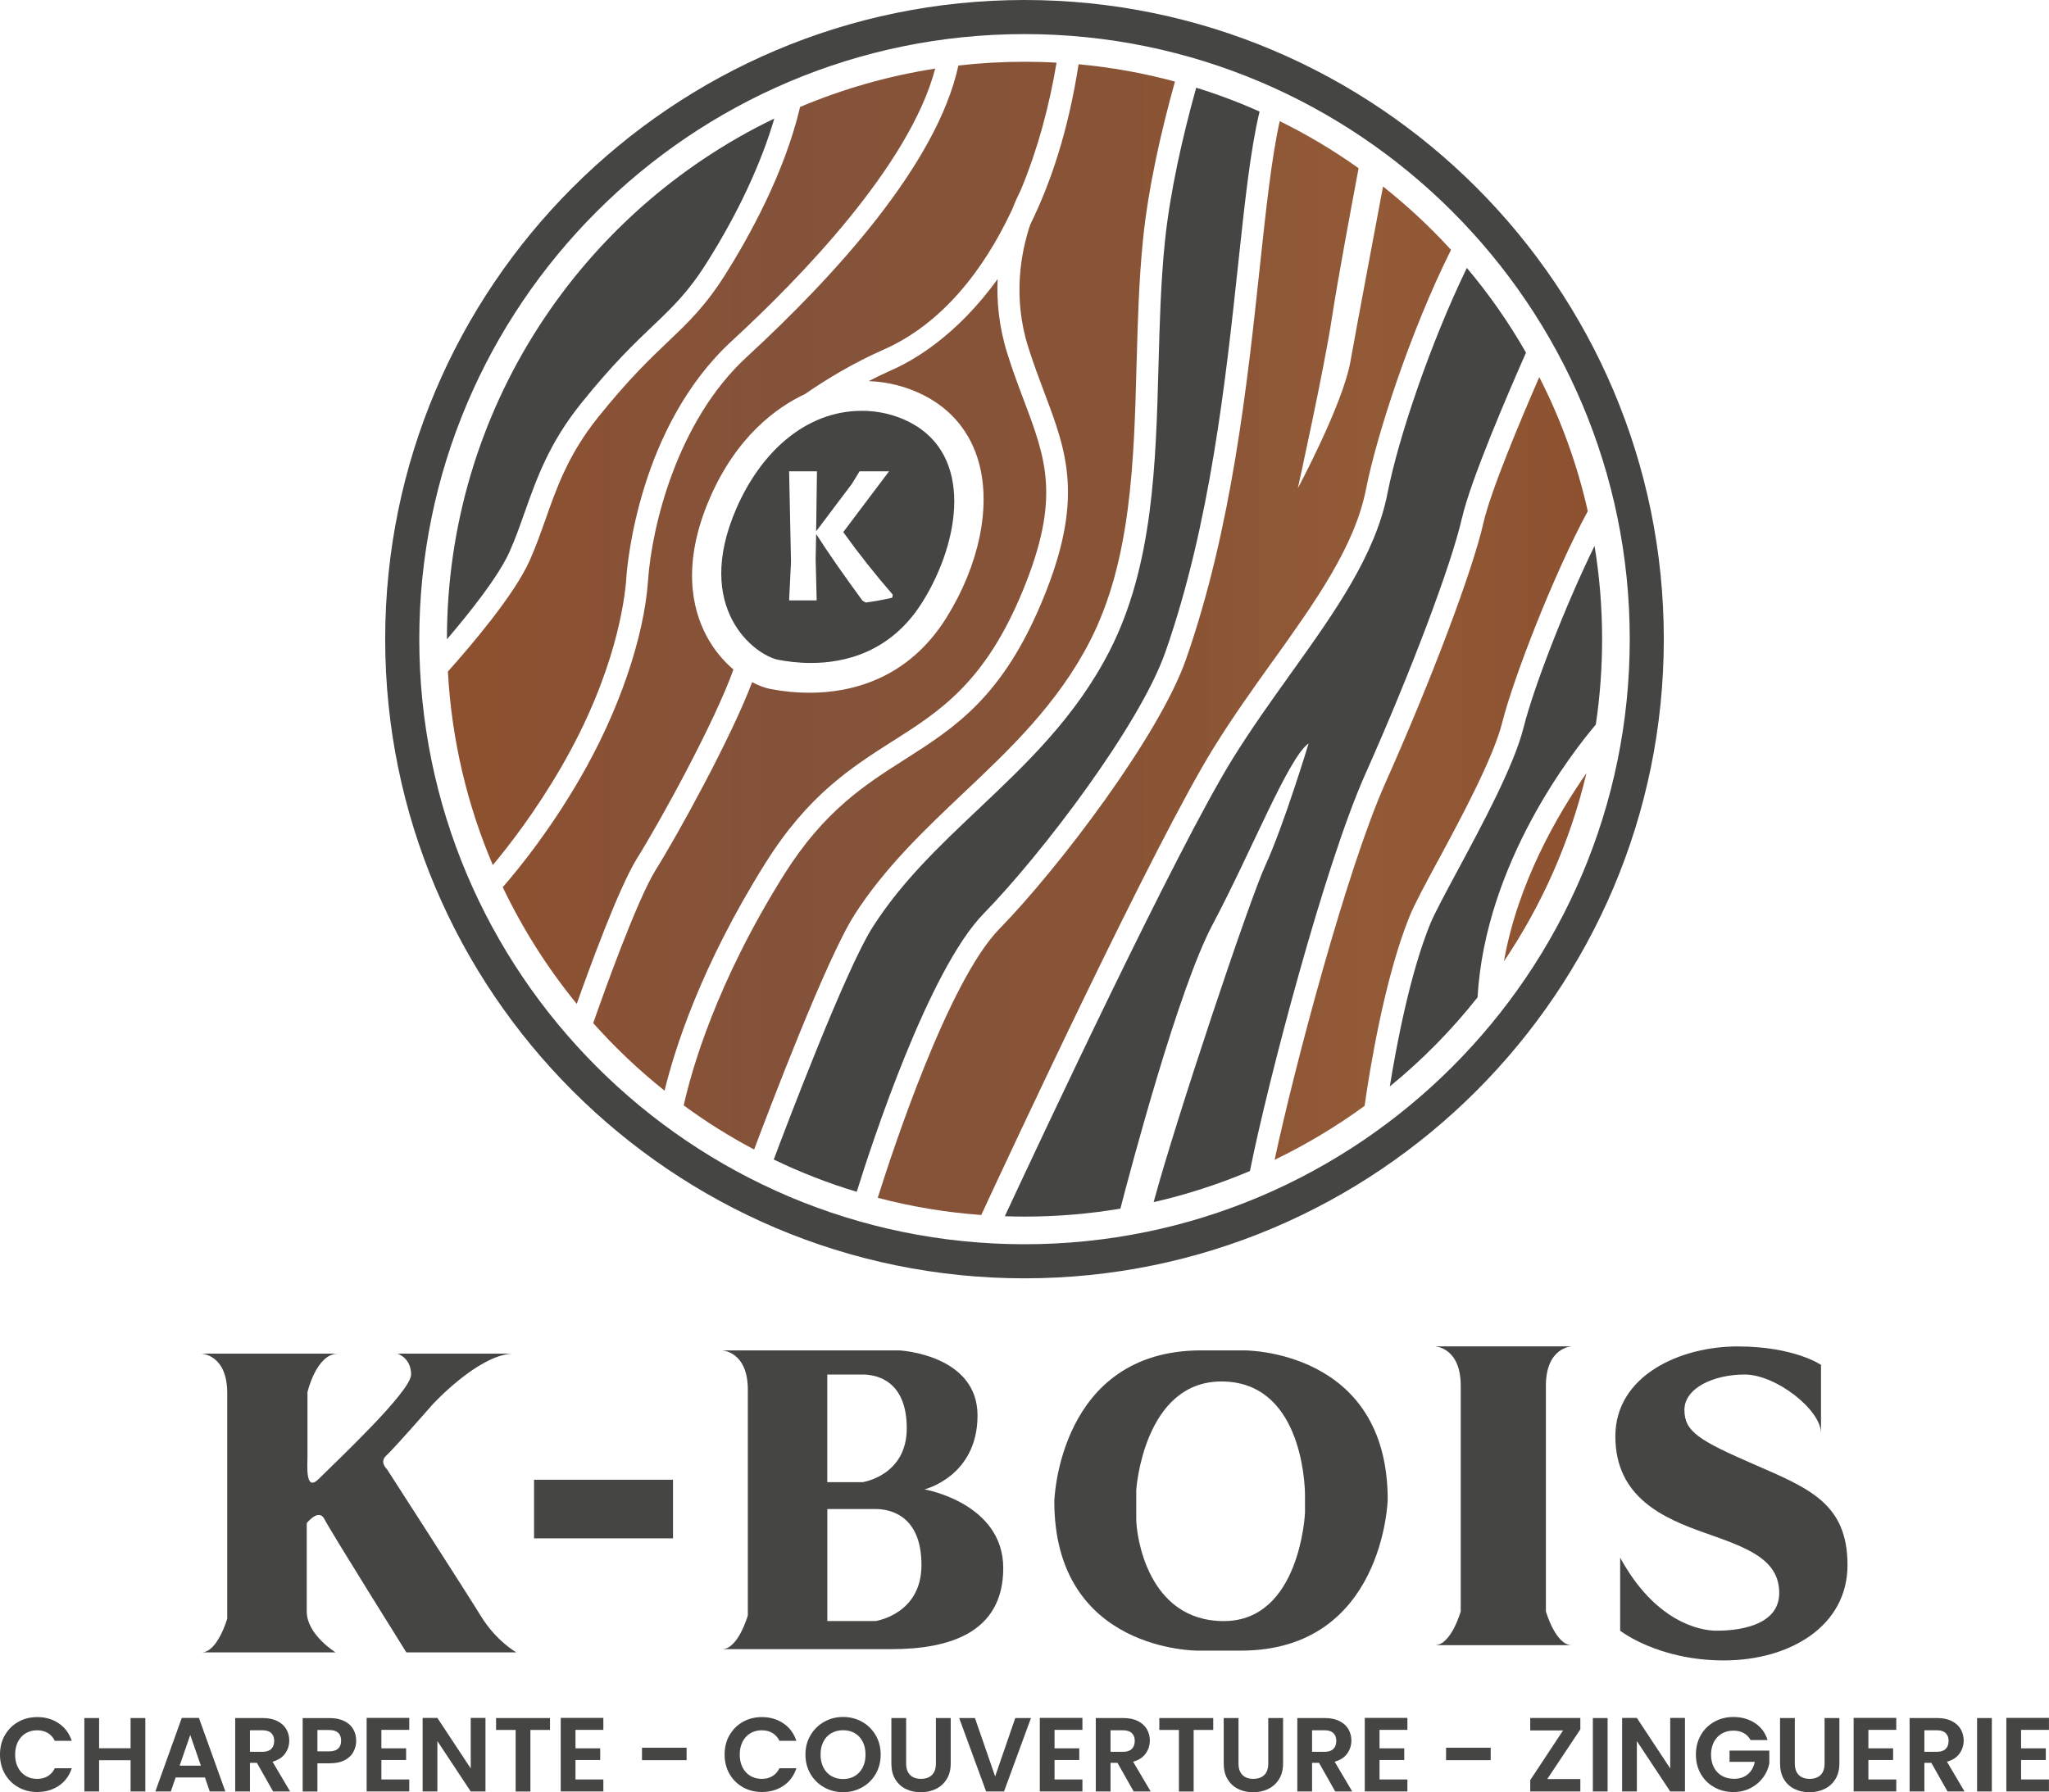
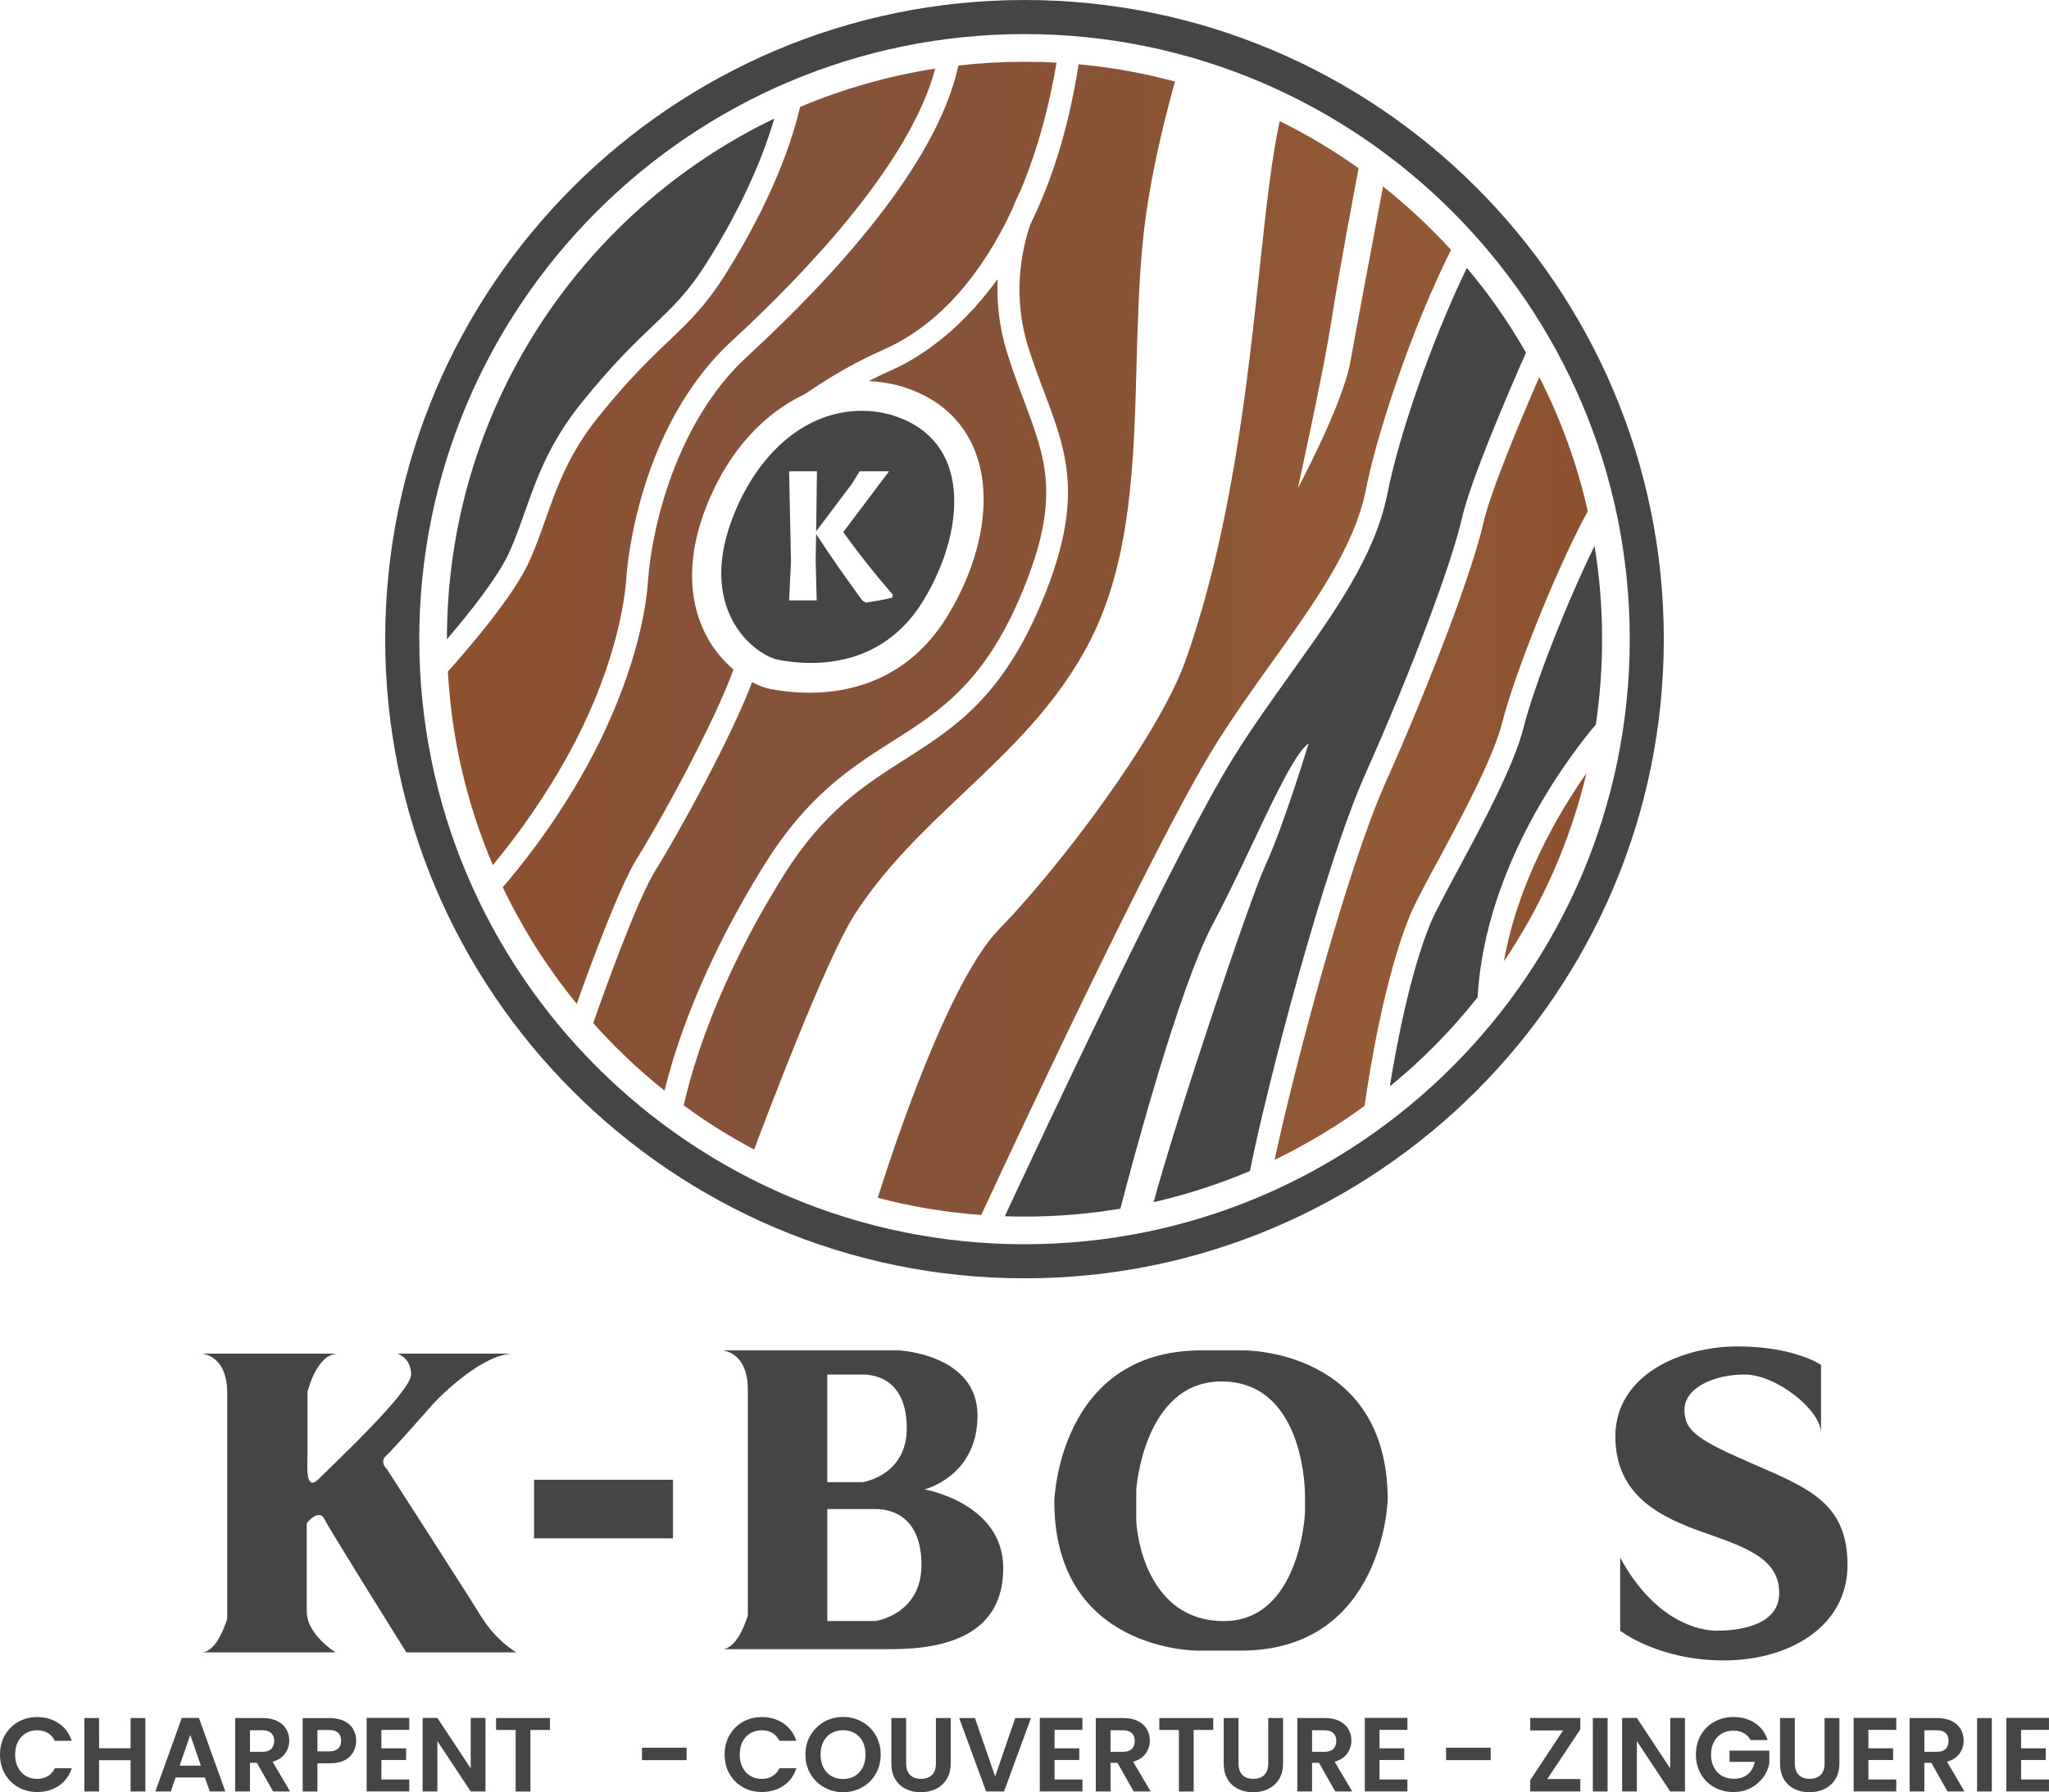
<svg xmlns="http://www.w3.org/2000/svg" id="Calque_2" data-name="Calque 2" viewBox="0 0 533.65 466.89">
  <defs>
    <style>
      .cls-1 {
        fill: #454643;
      }

      .cls-2 {
        fill: url(#Dégradé_sans_nom_49);
      }
    </style>
    <linearGradient id="Dégradé_sans_nom_49" data-name="Dégradé sans nom 49" x1="116.65" y1="166.3" x2="413.53" y2="166.3" gradientUnits="userSpaceOnUse">
      <stop offset=".04" stop-color="#8d5130" />
      <stop offset=".29" stop-color="#84523b" />
      <stop offset=".64" stop-color="#8a5435" />
      <stop offset=".81" stop-color="#935a37" />
      <stop offset="1" stop-color="#8d5130" />
    </linearGradient>
  </defs>
  <g>
    <g>
      <path class="cls-1" d="M1.27,452.05c.85-1.49,2.01-2.65,3.48-3.48,1.47-.83,3.12-1.25,4.95-1.25,2.14,0,4.01.55,5.62,1.64,1.61,1.1,2.73,2.61,3.37,4.55h-4.41c-.44-.91-1.06-1.6-1.85-2.06-.8-.46-1.71-.69-2.75-.69-1.12,0-2.11.26-2.98.78s-1.54,1.26-2.03,2.21c-.48.95-.73,2.06-.73,3.34s.24,2.37.73,3.33c.48.96,1.16,1.7,2.03,2.22.87.52,1.86.78,2.98.78,1.04,0,1.96-.23,2.75-.7.79-.47,1.41-1.16,1.85-2.07h4.41c-.64,1.96-1.76,3.48-3.36,4.56s-3.48,1.63-5.63,1.63c-1.83,0-3.48-.42-4.95-1.25-1.47-.83-2.63-1.99-3.48-3.47-.85-1.48-1.27-3.16-1.27-5.04s.42-3.57,1.27-5.06Z" />
      <path class="cls-1" d="M37.85,447.57v19.13h-3.84v-8.14h-8.2v8.14h-3.84v-19.13h3.84v7.87h8.2v-7.87h3.84Z" />
      <path class="cls-1" d="M53.37,463.05h-7.62l-1.26,3.65h-4.03l6.88-19.16h4.47l6.88,19.16h-4.06l-1.26-3.65ZM52.32,459.98l-2.77-8-2.77,8h5.54Z" />
      <path class="cls-1" d="M71.13,466.7l-4.22-7.46h-1.81v7.46h-3.84v-19.13h7.18c1.48,0,2.74.26,3.78.78,1.04.52,1.82,1.22,2.34,2.11s.78,1.88.78,2.97c0,1.26-.37,2.4-1.1,3.41-.73,1.01-1.82,1.71-3.26,2.1l4.58,7.76h-4.44ZM65.1,456.37h3.21c1.04,0,1.82-.25,2.33-.75s.77-1.2.77-2.1-.26-1.56-.77-2.04-1.29-.73-2.33-.73h-3.21v5.62Z" />
      <path class="cls-1" d="M92.06,456.37c-.48.9-1.24,1.62-2.27,2.17-1.03.55-2.34.82-3.91.82h-3.21v7.35h-3.84v-19.13h7.04c1.48,0,2.74.26,3.78.77,1.04.51,1.82,1.22,2.34,2.11.52.9.78,1.91.78,3.04,0,1.02-.24,1.98-.73,2.88ZM88.07,455.53c.51-.48.77-1.17.77-2.04,0-1.86-1.04-2.8-3.13-2.8h-3.04v5.56h3.04c1.06,0,1.85-.24,2.36-.73Z" />
      <path class="cls-1" d="M99.33,450.66v4.8h6.44v3.04h-6.44v5.07h7.26v3.12h-11.1v-19.16h11.1v3.12h-7.26Z" />
      <path class="cls-1" d="M126.44,466.7h-3.84l-8.69-13.13v13.13h-3.84v-19.16h3.84l8.69,13.16v-13.16h3.84v19.16Z" />
      <path class="cls-1" d="M143.24,447.57v3.1h-5.1v16.04h-3.84v-16.04h-5.1v-3.1h14.03Z" />
-       <path class="cls-1" d="M149.88,450.66v4.8h6.44v3.04h-6.44v5.07h7.26v3.12h-11.1v-19.16h11.1v3.12h-7.26Z" />
      <path class="cls-1" d="M178.82,455.3v3.24h-11.62v-3.24h11.62Z" />
      <path class="cls-1" d="M189.99,452.05c.85-1.49,2.01-2.65,3.48-3.48,1.47-.83,3.12-1.25,4.95-1.25,2.14,0,4.01.55,5.62,1.64,1.61,1.1,2.73,2.61,3.37,4.55h-4.41c-.44-.91-1.06-1.6-1.85-2.06-.8-.46-1.71-.69-2.75-.69-1.12,0-2.11.26-2.98.78s-1.54,1.26-2.03,2.21c-.48.95-.73,2.06-.73,3.34s.24,2.37.73,3.33c.48.96,1.16,1.7,2.03,2.22.87.52,1.86.78,2.98.78,1.04,0,1.96-.23,2.75-.7.79-.47,1.41-1.16,1.85-2.07h4.41c-.64,1.96-1.76,3.48-3.36,4.56s-3.48,1.63-5.63,1.63c-1.83,0-3.48-.42-4.95-1.25-1.47-.83-2.63-1.99-3.48-3.47-.85-1.48-1.27-3.16-1.27-5.04s.42-3.57,1.27-5.06Z" />
      <path class="cls-1" d="M214.65,465.63c-1.5-.84-2.69-2.01-3.56-3.49-.88-1.49-1.32-3.18-1.32-5.06s.44-3.54,1.32-5.03c.88-1.49,2.06-2.65,3.56-3.5,1.5-.84,3.14-1.26,4.93-1.26s3.46.42,4.95,1.26c1.49.84,2.67,2.01,3.54,3.5.87,1.49,1.3,3.17,1.3,5.03s-.43,3.57-1.3,5.06c-.87,1.49-2.05,2.65-3.55,3.49-1.5.84-3.14,1.26-4.93,1.26s-3.44-.42-4.93-1.26ZM222.62,462.68c.88-.52,1.56-1.27,2.06-2.23s.74-2.09.74-3.37-.25-2.4-.74-3.36c-.49-.96-1.18-1.7-2.06-2.21s-1.89-.77-3.04-.77-2.17.26-3.06.77c-.89.51-1.58,1.25-2.07,2.21-.49.96-.74,2.08-.74,3.36s.25,2.4.74,3.37,1.18,1.71,2.07,2.23c.89.52,1.91.78,3.06.78s2.17-.26,3.04-.78Z" />
      <path class="cls-1" d="M236,447.57v11.84c0,1.3.34,2.29,1.01,2.97.68.69,1.63,1.03,2.85,1.03s2.2-.34,2.88-1.03c.68-.68,1.01-1.68,1.01-2.97v-11.84h3.86v11.81c0,1.63-.35,3-1.06,4.13-.7,1.12-1.64,1.97-2.82,2.54-1.18.57-2.49.85-3.93.85s-2.72-.28-3.88-.85c-1.16-.57-2.08-1.41-2.76-2.54-.68-1.12-1.01-2.5-1.01-4.13v-11.81h3.84Z" />
      <path class="cls-1" d="M268.51,447.57l-7.02,19.13h-4.66l-7.02-19.13h4.11l5.26,15.21,5.24-15.21h4.08Z" />
      <path class="cls-1" d="M274.65,450.66v4.8h6.44v3.04h-6.44v5.07h7.26v3.12h-11.1v-19.16h11.1v3.12h-7.26Z" />
      <path class="cls-1" d="M295.26,466.7l-4.22-7.46h-1.81v7.46h-3.84v-19.13h7.18c1.48,0,2.74.26,3.78.78,1.04.52,1.82,1.22,2.34,2.11s.78,1.88.78,2.97c0,1.26-.37,2.4-1.1,3.41-.73,1.01-1.82,1.71-3.26,2.1l4.58,7.76h-4.44ZM289.23,456.37h3.21c1.04,0,1.82-.25,2.33-.75s.77-1.2.77-2.1-.26-1.56-.77-2.04-1.29-.73-2.33-.73h-3.21v5.62Z" />
      <path class="cls-1" d="M315.98,447.57v3.1h-5.1v16.04h-3.84v-16.04h-5.1v-3.1h14.03Z" />
      <path class="cls-1" d="M322.56,447.57v11.84c0,1.3.34,2.29,1.01,2.97.68.69,1.63,1.03,2.85,1.03s2.2-.34,2.88-1.03c.68-.68,1.01-1.68,1.01-2.97v-11.84h3.86v11.81c0,1.63-.35,3-1.06,4.13-.7,1.12-1.64,1.97-2.82,2.54-1.18.57-2.49.85-3.93.85s-2.72-.28-3.88-.85c-1.16-.57-2.08-1.41-2.76-2.54-.68-1.12-1.01-2.5-1.01-4.13v-11.81h3.84Z" />
      <path class="cls-1" d="M347.75,466.7l-4.22-7.46h-1.81v7.46h-3.84v-19.13h7.18c1.48,0,2.74.26,3.78.78,1.04.52,1.82,1.22,2.34,2.11s.78,1.88.78,2.97c0,1.26-.37,2.4-1.1,3.41-.73,1.01-1.82,1.71-3.26,2.1l4.58,7.76h-4.44ZM341.72,456.37h3.21c1.04,0,1.82-.25,2.33-.75s.77-1.2.77-2.1-.26-1.56-.77-2.04-1.29-.73-2.33-.73h-3.21v5.62Z" />
      <path class="cls-1" d="M359.29,450.66v4.8h6.44v3.04h-6.44v5.07h7.26v3.12h-11.1v-19.16h11.1v3.12h-7.26Z" />
      <path class="cls-1" d="M388.24,455.3v3.24h-11.62v-3.24h11.62Z" />
      <path class="cls-1" d="M402.98,463.47h8.61v3.23h-13.05v-2.96l8.55-12.94h-8.55v-3.24h13.05v2.96l-8.61,12.94Z" />
      <path class="cls-1" d="M418.69,447.57v19.13h-3.84v-19.13h3.84Z" />
      <path class="cls-1" d="M438.84,466.7h-3.84l-8.69-13.13v13.13h-3.84v-19.16h3.84l8.69,13.16v-13.16h3.84v19.16Z" />
      <path class="cls-1" d="M455.94,453.32c-.44-.8-1.04-1.42-1.81-1.84-.77-.42-1.66-.63-2.69-.63-1.13,0-2.14.26-3.01.77-.88.51-1.56,1.24-2.06,2.19-.49.95-.74,2.05-.74,3.29s.25,2.39.75,3.34c.5.95,1.2,1.68,2.1,2.19.89.51,1.94.77,3.12.77,1.46,0,2.66-.39,3.59-1.17.93-.78,1.54-1.86,1.84-3.25h-6.58v-2.93h10.36v3.34c-.25,1.33-.8,2.57-1.64,3.7s-1.92,2.04-3.25,2.73c-1.33.68-2.81,1.03-4.45,1.03-1.85,0-3.51-.42-5-1.25-1.49-.83-2.66-1.99-3.51-3.47-.85-1.48-1.27-3.16-1.27-5.04s.42-3.57,1.27-5.06c.85-1.49,2.02-2.65,3.51-3.48,1.49-.83,3.15-1.25,4.98-1.25,2.16,0,4.03.53,5.62,1.58,1.59,1.05,2.69,2.53,3.29,4.43h-4.41Z" />
      <path class="cls-1" d="M467.45,447.57v11.84c0,1.3.34,2.29,1.01,2.97.68.69,1.63,1.03,2.85,1.03s2.2-.34,2.88-1.03c.68-.68,1.01-1.68,1.01-2.97v-11.84h3.86v11.81c0,1.63-.35,3-1.06,4.13-.7,1.12-1.64,1.97-2.82,2.54-1.18.57-2.49.85-3.93.85s-2.72-.28-3.88-.85c-1.16-.57-2.08-1.41-2.76-2.54-.68-1.12-1.01-2.5-1.01-4.13v-11.81h3.84Z" />
      <path class="cls-1" d="M486.61,450.66v4.8h6.44v3.04h-6.44v5.07h7.26v3.12h-11.1v-19.16h11.1v3.12h-7.26Z" />
      <path class="cls-1" d="M507.22,466.7l-4.22-7.46h-1.81v7.46h-3.84v-19.13h7.18c1.48,0,2.74.26,3.78.78,1.04.52,1.82,1.22,2.34,2.11s.78,1.88.78,2.97c0,1.26-.37,2.4-1.1,3.41-.73,1.01-1.82,1.71-3.26,2.1l4.58,7.76h-4.44ZM501.19,456.37h3.21c1.04,0,1.82-.25,2.33-.75s.77-1.2.77-2.1-.26-1.56-.77-2.04-1.29-.73-2.33-.73h-3.21v5.62Z" />
      <path class="cls-1" d="M518.76,447.57v19.13h-3.84v-19.13h3.84Z" />
      <path class="cls-1" d="M526.38,450.66v4.8h6.44v3.04h-6.44v5.07h7.26v3.12h-11.1v-19.16h11.1v3.12h-7.26Z" />
    </g>
    <path class="cls-1" d="M52.48,352.64s6.7.21,6.7,10.25v58.79s-2.51,8.79-6.7,8.79h34.94s-7.53-4.6-7.53-10.67v-23.01s3.14-3.98,4.6-1.05,21.34,34.73,21.34,34.73h28.66s-5.23-2.93-9.21-9.41-24.48-38.29-24.48-38.29c0,0-2.09-1.88-.21-3.56s12.13-13.39,12.13-13.39c0,0,11.51-12.55,20.5-13.18h-29.71s3.56,1.05,3.56,5.44-19.42,22.56-24.06,27.2c-3.56,3.56-2.93-3.56-2.93-5.86v-16.74s2.3-10.04,7.95-10.04h-35.57Z" />
    <rect class="cls-1" x="139.09" y="385.49" width="36.19" height="15.27" />
    <path class="cls-1" d="M240.78,388s13.81-3.35,13.81-19.25-20.3-16.95-20.3-16.95h-46.22s6.7.21,6.7,10.24v58.79s-2.5,8.79-6.7,8.79h44.13c14.86,0,29.09-4.16,29.09-21.12s-20.51-20.5-20.51-20.5ZM215.46,358.08h9.2c3.78,0,11.5,1.67,11.5,14.02s-11.5,14.02-11.5,14.02h-9.2v-28.04ZM228.02,422.3h-12.55v-29.18h12.55c3.93,0,11.97,1.73,11.97,14.6s-11.97,14.58-11.97,14.58Z" />
-     <path class="cls-1" d="M392.16,428.58h17.16c-4.18,0-6.7-8.79-6.7-8.79,0,0,0-48.75,0-58.79,0-10.04,6.7-10.25,6.7-10.25h-1.05s-16.74,0-16.74,0c0,0-16.74,0-16.74,0h-1.05s6.7.21,6.7,10.25v58.79s-2.51,8.79-6.7,8.79h18.41Z" />
    <path class="cls-1" d="M421.96,405.78v19.04s9.83,7.74,26.99,7.74,32.22-8.89,32.22-24.84-9.83-19.93-24.27-26.2c-14.44-6.28-18.2-8.58-18.2-14.23s7.53-9.21,15.69-9.21,19.88,9.21,19.88,15.27v-17.78s-6.9-4.81-21.76-4.81-31.8,7.53-31.8,23.43,12.55,21.34,23.22,25.11c10.67,3.77,19.46,6.7,19.46,15.69s-11.72,9.83-16.32,9.83-16.11-2.51-25.11-19.04Z" />
    <path class="cls-1" d="M323.97,351.79h-11.09c-37.24,0-38.29,39.3-38.29,39.3,0,39.29,37.45,38.92,37.45,38.92h11.1c37.24,0,38.28-39.32,38.28-39.32,0-39.27-37.45-38.9-37.45-38.9ZM339.87,394.21s-1.26,28.1-21.13,28.1-22.81-22.24-22.81-26.63v-7.54s1.88-28.25,22.19-28.25,21.76,25.25,21.76,29.79v4.53Z" />
  </g>
  <g>
    <path class="cls-1" d="M266.83,0C175.02,0,100.32,74.7,100.32,166.51s74.7,166.51,166.51,166.51,166.5-74.7,166.5-166.51S358.64,0,266.83,0ZM266.83,324.14c-86.93,0-157.63-70.72-157.63-157.63S179.9,8.88,266.83,8.88s157.63,70.72,157.63,157.63-70.72,157.63-157.63,157.63Z" />
-     <path class="cls-1" d="M303.5,169.92c11.72-33.47,15.74-71,18.98-101.17,1.73-16.14,3.21-29.96,5.57-39.68-5.34-2.4-10.85-4.47-16.5-6.22h-.01c-3.54,12.74-6.81,27.05-8.15,40.13-1.07,10.43-1.37,21.48-1.66,32.15-.69,25.7-1.41,52.31-12.74,74.43-8.85,17.28-21.68,29.41-34.1,41.15-10.29,9.75-20.02,18.94-27.62,30.83-6.99,10.96-22.36,51.51-25.75,60.53,6.92,3.34,14.14,6.17,21.61,8.41,3.95-12.67,18.7-57.74,33.05-72.47,15.29-15.66,40.67-49.14,47.31-68.08Z" />
    <path class="cls-1" d="M236.93,109.99c-3.88-1.98-8.13-2.97-12.42-2.97-14.83,0-26.42,10.95-32.73,25.45-11.37,26.16,4.92,38.31,11,39.43,1.8.34,4.8.81,8.43.81,8.63,0,20.82-2.64,29.1-15.98,9.79-15.78,13.27-38.18-3.4-46.74ZM232.36,155.71c-2.14.51-4.44.93-6.89,1.26l-.84-.49c-4.98-6.79-9.01-12.57-12.07-17.37l-.13,6.62.27,10.68h-7.18l.49-10.05-.49-23.58h7.25l-.21,15.63,9.35-12.42,1.96-3.21h7.68l-11.93,15.84c4,5.58,8.31,11.02,12.9,16.31l-.14.77Z" />
    <path class="cls-1" d="M136.67,133.42c3.11-8.79,6.31-17.87,14.56-28.19,8.21-10.25,14.09-15.86,18.81-20.35,5.12-4.88,9.18-8.73,14.04-16.46,8.12-12.84,14.21-25.96,17.58-37.54-50.44,24.29-85.26,75.9-85.26,135.63v.03c5.79-6.78,13.39-16.28,16.31-22.81,1.5-3.35,2.7-6.74,3.95-10.32Z" />
    <path class="cls-1" d="M415.29,142.21c-7.61,15.53-15.88,36.91-18.48,47.31-2.5,9.95-10.72,25.23-17.33,37.52-3.15,5.87-5.88,10.95-6.98,13.63-5.21,12.77-8.75,31.31-10.53,42.36,8.43-6.88,16.1-14.67,22.85-23.21,2.03-35.15,25.02-64.25,30.8-71.06,1.08-7.26,1.64-14.69,1.64-22.25,0-8.28-.67-16.38-1.97-24.31Z" />
    <path class="cls-2" d="M222.46,238.46c-7.24,11.35-22.19,50.71-26.05,61-6.41-3.38-12.53-7.22-18.34-11.49,2.04-9.18,8.43-31.9,26.16-60.16,10.42-16.58,21.07-23.38,31.37-29.93,13.13-8.38,25.55-16.27,36.05-41.83,10.76-26.15,6.18-38.31.37-53.71-1.4-3.71-2.84-7.55-4.22-11.9-4.14-13.13-1.86-24.86.54-32,.01-.01.01-.03.03-.04,5.32-10.79,9.88-24.45,12.54-41.66,8.59.8,16.98,2.31,25.1,4.51-3.61,12.96-6.94,27.57-8.32,41.15-1.08,10.66-1.38,21.81-1.68,32.58-.67,25.08-1.37,51.01-12.12,71.99-8.41,16.4-20.88,28.2-32.94,39.6-10.09,9.55-20.52,19.41-28.5,31.88ZM232.54,193.06c12.35-7.86,24.02-15.3,33.84-39.18,9.9-24.06,6.08-34.18.31-49.51-1.43-3.8-2.91-7.71-4.32-12.22-2.21-7.01-2.81-13.62-2.54-19.47-10.78,14.99-22.28,21.38-27.44,23.65-2.11.93-4.15,1.93-6.14,2.95,5.07.19,10.03,1.47,14.47,3.75,7.15,3.67,12.06,9.69,14.2,17.41,3.23,11.62.1,26.7-8.35,40.35-10.09,16.26-25.02,19.68-35.78,19.68-3.31,0-6.58-.31-10.02-.96-1.47-.27-3.14-.87-4.88-1.8-5.39,14.29-19.12,39.32-25.09,48.87-4.92,7.88-13.69,32.47-16.3,39.95,5.68,6.38,11.9,12.27,18.58,17.6,2.63-10.83,9.48-32.53,26.32-59.36,11.1-17.68,22.31-24.82,33.14-31.73ZM191.02,174.42c-2.63-2.25-5.12-5.18-7.04-8.79-3.68-6.95-6.51-18.82.91-35.91,6.98-16.04,17.33-23.58,24.76-27.06,5.68-3.92,12.66-8.14,20.42-11.55,14.96-6.58,25.95-20.31,33.52-36.49.03-.03.03-.06.04-.1.8-2.06,1.56-3.65,2.08-4.72.02-.02.02-.03.03-.05,0-.01.01-.02.02-.04.01-.01.03-.03.03-.04,4.47-10.7,7.54-22.25,9.38-33.34-2.75-.17-5.55-.24-8.35-.24-5.82,0-11.56.33-17.21.98-5.58,25.78-32.5,55.09-55.13,75.93-18.27,16.81-24.75,44.46-25.69,58.14-1.03,14.97-7.65,34.27-17.71,51.61-7.72,13.32-15.56,23.11-20.14,28.37,5.21,10.92,11.69,21.12,19.27,30.4,3.5-9.86,11.03-30.41,15.73-37.95,6.07-9.69,20.24-35.55,25.08-49.15ZM331.55,172.14c10.95-15.3,21.28-29.76,24.22-44.71,2.7-13.73,11.43-40.9,22.14-62.34-5.45-5.97-11.37-11.49-17.71-16.51-2.45,13.04-7.04,37.44-8.48,45.56-2.01,11.27-13.7,33.04-13.7,33.04,0,0,6.85-31.03,8.86-44.33,1.48-9.76,5.14-29.34,6.96-39.03-6.48-4.61-13.34-8.72-20.54-12.26-2.11,9.38-3.57,22.91-5.17,37.82-3.25,30.46-7.32,68.35-19.27,102.44-6.89,19.7-32.95,54.15-48.6,70.19-13.27,13.6-27.73,57.54-31.66,70.03,8.71,2.3,17.71,3.81,26.96,4.48,7.25-15.64,45.11-96.91,60.67-121.94,4.91-7.91,10.19-15.29,15.3-22.44ZM163.1,150.74c.27-4,3.4-39.76,27.52-61.94,17.67-16.26,46.31-45.68,52.95-70.93-12.29,1.91-24.08,5.31-35.19,9.99-4.08,17.45-13.62,34.35-19.45,43.61-5.25,8.31-9.53,12.37-14.94,17.53-4.84,4.61-10.32,9.85-18.3,19.8-7.64,9.56-10.68,18.18-13.62,26.52-1.26,3.54-2.54,7.18-4.14,10.75-4.02,8.99-15.48,22.39-21.28,28.87.97,17.81,5.05,34.79,11.7,50.42,4.52-5.41,11.25-14.19,17.8-25.48,14.29-24.62,16.58-43.83,16.96-49.14ZM374.46,224.33c6.12-11.37,14.5-26.95,16.81-36.19,2.81-11.23,13.3-38.43,22.26-54.98-2.77-12.29-7.05-23.99-12.63-34.92-4.81,11.02-12.69,29.74-14.56,38.02-2.8,12.36-13.54,40.87-25.58,67.83-9.88,22.15-23.52,73.41-28.79,98.05,8.25-3.98,16.08-8.68,23.42-14.04h.01c1.28-9.08,5.17-33.34,11.79-49.58,1.23-2.97,3.88-7.92,7.25-14.19ZM413.18,201.42c-7.42,10.62-17.88,28.49-21.49,49.02,9.9-14.7,17.28-31.26,21.49-49.02Z" />
    <path class="cls-1" d="M380.76,135c2.27-10.02,12.3-33.22,16.68-43.13-4.47-7.84-9.63-15.21-15.41-22.08-9.46,19.55-17.8,44.14-20.67,58.73-3.17,16.17-13.86,31.11-25.18,46.94-5.05,7.06-10.28,14.37-15.09,22.12-14.59,23.48-50.31,99.77-59.39,119.26,1.7.07,3.4.1,5.11.1,8.51,0,16.86-.71,24.99-2.08,2.7-10.42,15.1-57.26,24.03-74.04,10.08-18.95,19.75-43.53,24.99-47.15,0,0-6.45,21.35-11.29,31.84-4.15,8.99-23.43,66.64-29.07,87.66,8.66-1.98,17.05-4.71,25.08-8.11,4.61-23.08,19.44-79.59,30-103.29,11.89-26.66,22.49-54.73,25.2-66.76Z" />
  </g>
</svg>